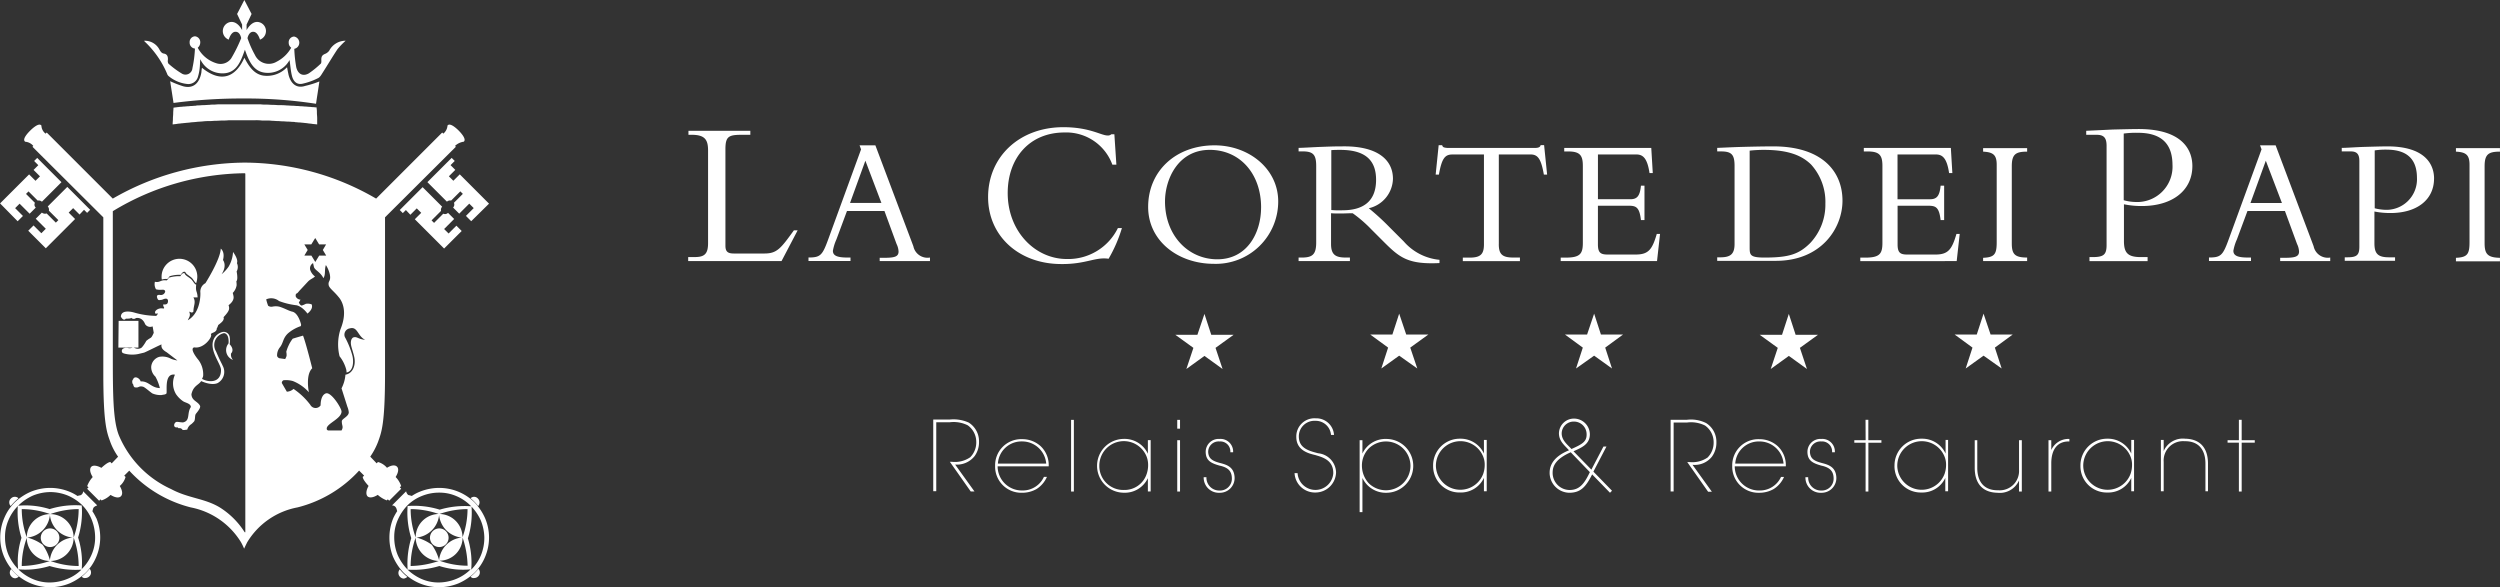
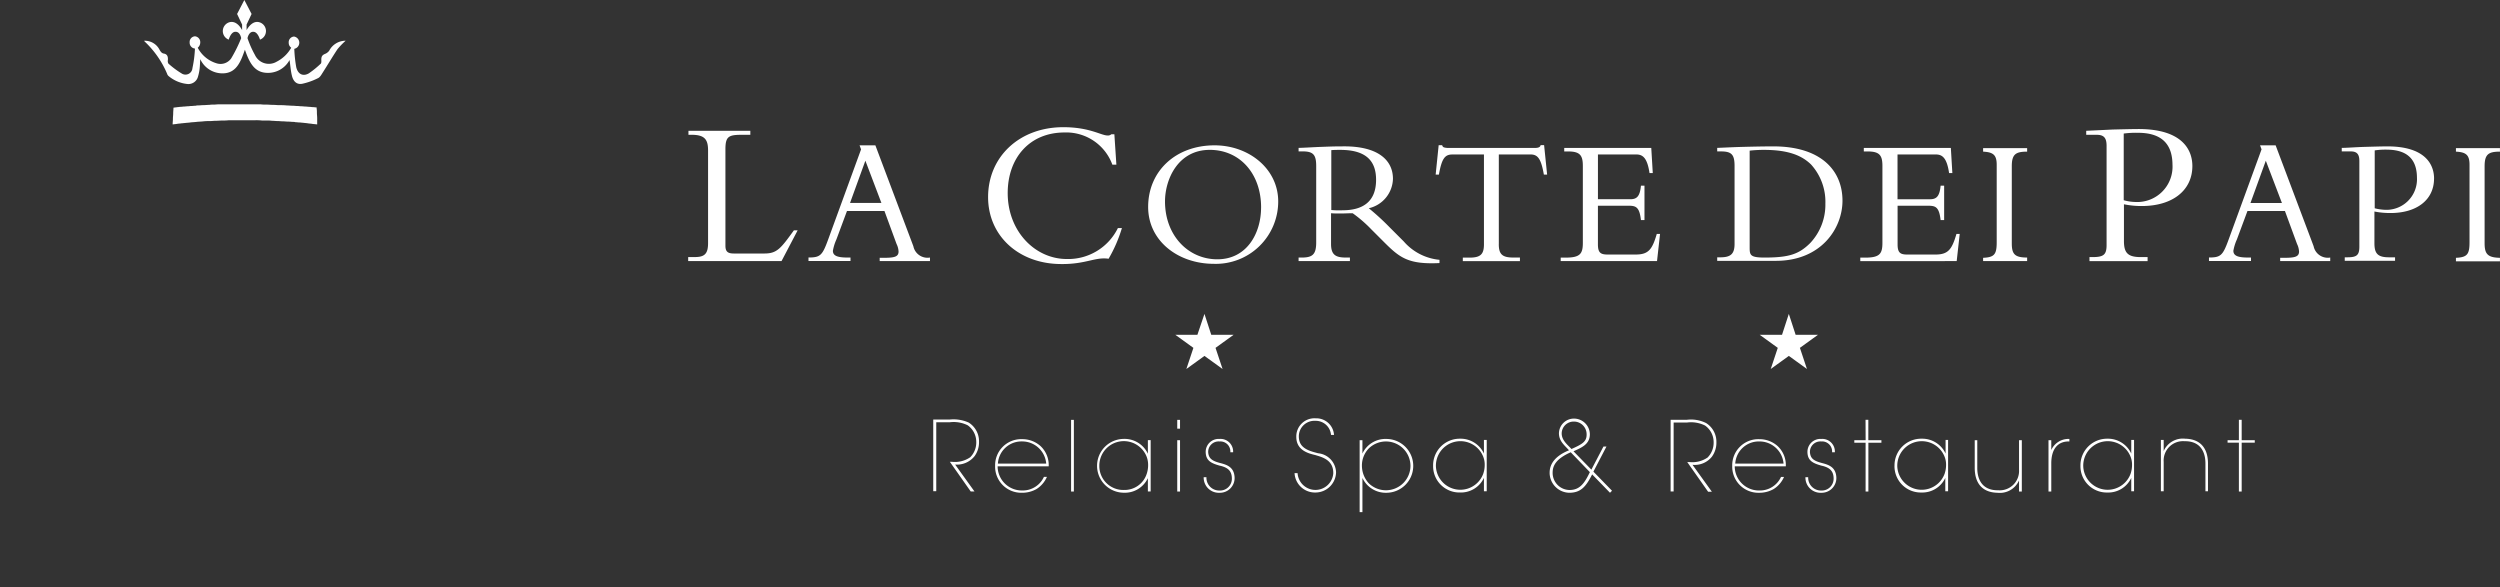
<svg xmlns="http://www.w3.org/2000/svg" width="268.618" height="63.094" viewBox="0 0 268.618 63.094">
  <rect x="0" y="0" width="268.618" height="63.094" fill="#333333" stroke="none" />
  <g id="Raggruppa_99" data-name="Raggruppa 99" transform="translate(-94.62 -43.057)">
    <g id="Raggruppa_97" data-name="Raggruppa 97" transform="translate(-118.581 -1140.099)">
-       <path id="Tracciato_7" data-name="Tracciato 7" d="M512.276,313.349a1,1,0,1,0,1.409,0,.995.995,0,0,0-1.409,0m5.545.659a4.537,4.537,0,0,1-.39,1.888,4.8,4.8,0,0,1-1.049,1.529h0a8.767,8.767,0,0,0-.39-3.387,9.233,9.233,0,0,0,.39-3.447,9.233,9.233,0,0,0-3.447.39,8.735,8.735,0,0,0-3.417-.36,9.263,9.263,0,0,0,.39,3.447,8.357,8.357,0,0,0-.36,3.357l-.03-.03h0a5.246,5.246,0,0,1-1.019-1.529,4.886,4.886,0,0,1-.36-1.858,4.536,4.536,0,0,1,.39-1.888,4.8,4.8,0,0,1,1.049-1.529h0a5.343,5.343,0,0,1,1.529-1.049,5.065,5.065,0,0,1,1.888-.39,5,5,0,0,1,1.858.36,5.151,5.151,0,0,1,1.529.989h0l.03.03h0a4.711,4.711,0,0,1,1.019,1.529,5.243,5.243,0,0,1,.39,1.948m-7.883-3.027a9.125,9.125,0,0,1,3.057.54,9.125,9.125,0,0,1,3.057-.54,9.123,9.123,0,0,1-.54,3.057,9.122,9.122,0,0,1,.54,3.057,8.9,8.9,0,0,1-3.027-.539,2.518,2.518,0,1,0-2.548-2.548,8.9,8.9,0,0,1-.54-3.027m2.248,3.837a4.828,4.828,0,0,0-1.649-.779h0a2.7,2.7,0,0,0,2.428-2.428h0a2.7,2.7,0,0,0,2.428,2.428h0a2.7,2.7,0,0,0-2.428,2.428h0a5.1,5.1,0,0,0-.779-1.649m.779,1.738a9.967,9.967,0,0,1-3.027.54,9,9,0,0,1,.54-3.027,2.5,2.5,0,0,0,2.488,2.488m-3.387.9a8.982,8.982,0,0,0,3.357-.36,9.579,9.579,0,0,0,3.417.39,4.5,4.5,0,0,1-1.5.989,5.064,5.064,0,0,1-1.888.39,4.537,4.537,0,0,1-1.888-.39,4.927,4.927,0,0,1-1.5-1.019m8.363-5.515a6.035,6.035,0,0,0-.42-.749.321.321,0,0,0,.06-.18.717.717,0,0,1,.09-.21.878.878,0,0,1,.36-.21h0v-.03h0l-1.469-1.469-.03-.03h0v.03a.457.457,0,0,1-.21.36.35.35,0,0,1-.21.06c-.06.03-.12.03-.18.06a4.524,4.524,0,0,0-.839-.45,5.46,5.46,0,0,0-2.1-.42,5.575,5.575,0,0,0-2.1.42,5.874,5.874,0,0,0-1.708,1.139,5.174,5.174,0,0,0-1.139,1.708,5.307,5.307,0,0,0,0,4.136,5.876,5.876,0,0,0,1.139,1.708A5.4,5.4,0,0,0,513,319.374a5.575,5.575,0,0,0,2.1-.42,5.876,5.876,0,0,0,1.709-1.139,5.175,5.175,0,0,0,1.139-1.708,5.38,5.38,0,0,0,0-4.166m-2.368-34.829h0l-.749-.749h0l-2.1,2.1h0a.5.5,0,0,1,.12.45h0l1.019,1.019-.27.27-.989-.989h0a.524.524,0,0,1-.51-.09h0l-.659.659h0l1.079,1.079-.479.48-.839-.839h0l-.57.569h0l1.888,1.888h0l3.147-3.147h0l-.689-.689.48-.48.689.689h0l.48-.51.33.33h0l.33-.33h0Zm-5.995,32.7h0a.571.571,0,0,0-.809.03.544.544,0,0,0-.18.42.57.57,0,0,0,.15.39h0a7.4,7.4,0,0,1,.839-.839m.03,8.423h0a5.169,5.169,0,0,1-.809-.809h0a.571.571,0,0,0,.03.809.544.544,0,0,0,.42.18.681.681,0,0,0,.36-.18Zm6.774,0h0a.39.39,0,0,0,.39.15.592.592,0,0,0,.42-.18.544.544,0,0,0,.18-.42.57.57,0,0,0-.15-.39h0a5.548,5.548,0,0,1-.839.839m-8.782-40.1h0l1.888,1.918h0l.569-.569h0l-.839-.839.48-.48,1.079,1.079h0l.659-.659h0a.415.415,0,0,1-.09-.51h0l-.959-.959.27-.27.989.989h0a.5.5,0,0,1,.45.12h0l2.1-2.1h0l-.749-.749h0l-1.858-1.858h0l-.33.33h0l.45.45-.51.51h0l.689.689-.48.48-.689-.689h0Zm12.739,12.619h0l-.03,2.878h2.158v-2.878Zm8.333-4.046a2.339,2.339,0,0,0,.12-.659,1.919,1.919,0,1,0-3.837,0,.832.832,0,0,0,.03.27,1.256,1.256,0,0,1,.54-.06c.09.03.27-.3.3-.3a3.548,3.548,0,0,1,1.2-.15s.21-.45.48-.3c.06.21.42.39.659.6.21.18.36.54.51.6m4.376-2.158c.18-.42-.42-1.2-.42-1.2a3.487,3.487,0,0,1-.48,1.589,4.155,4.155,0,0,1-.749.809c.629-.959.15-1.529.15-1.529.24-.9-.24-1.229-.24-1.229-.03,1.169-1.649,3.717-1.649,3.717a1.027,1.027,0,0,0-.54,1.019s.12,2.1-1.349,2.967c.12-.33.33-.45.15-.929.21.06.27.18.45,0,0-.659.3-.989,0-1.529h.45c-.03-.719-.24-.54-.15-1.379-.18,0-.33-.39-.57-.6s-.629-.39-.659-.6c-.27-.15-.45.3-.48.3a3.724,3.724,0,0,0-1.2.15c-.03,0-.21.33-.3.3-.629-.09-.659.27-1.229.15a1.081,1.081,0,0,0,.12.809c.479.12.719,0,.839.06a.182.182,0,0,1,.12.27.47.47,0,0,1-.539.27c-.36-.03-.36.15-.27.39.09.21.18.18.36.15.18,0,.27-.09.42-.12.39-.09.39.24.33.42s-.24.21-.479.18c-.06.27.24.39,0,.45-.54-.15-1.169.36-.749.6,0-.09.12-.18.15,0-.06.06-.09.12-.15.18h-.15a8.893,8.893,0,0,1-2.248-.36s-1.379-.42-1.409.45c0,0,.27.54.539.21,0,0,.539.03.57-.09a.373.373,0,0,0,.51.03s.659-.18.989.659a.644.644,0,0,0,.779.24H524c.06.33.12.689.12.689-.33.719-.24.39-.809.869,0,.03-.42.749-.6.779a.724.724,0,0,1-.51.03c-.18-.06-.24-.12-.36-.09a.827.827,0,0,1-.42.06.51.51,0,0,0-.21-.03c-.18-.03-.6.06-.51.42.03.15.27.21.659.27a3.3,3.3,0,0,0,1.079-.03l.629-.15c.15-.03,2.008-.989,1.888-.869-.09.45.33.689.57.839l1.139.869a2.931,2.931,0,0,1-.689-.18,1.915,1.915,0,0,0-1.259-.21,1.208,1.208,0,0,0-.869,1.049,1.382,1.382,0,0,0,.45,1.079,5,5,0,0,1,.48,1.229c-.959-.03-1.169-.749-2.068-.719-.06-.27-.54-.629-.779-.3.03.09-.21.12-.09.539.15.15.03.21.21.39.48.12.42-.18.9-.06.21.03.929.719,1.079.749a2.243,2.243,0,0,0,.929.15c.24-.06.36-.03.51-.15.15-.09-.3-2.248.929-2.038a2.234,2.234,0,0,0,.12,2.1,2.925,2.925,0,0,0,.749.749c.27.18.839.24.839.629-.45.659-.03,1.469-.839,1.649-.27,0-.45-.06-.689-.06-.27.06-.42.569-.03.6.21-.03.12.03.27.09a.341.341,0,0,1,.33.09c.09.18.36.06.57.06a.989.989,0,0,1,.45-.6,2.824,2.824,0,0,0,.3-.3c.12-.21.06-.57.15-.749.03-.09.57-.629.48-.9-.24-.51-.9-.54-.929-1.259.21-.929.749-.959,1.049-1.409,1.2.539,1.768.21,1.768.21a1.368,1.368,0,0,0,.54-1.858c-.09-.24-.18-.3-.719-1.559a1.3,1.3,0,0,1,.869-1.948c.6.09.479,1.109.479,1.109a1.117,1.117,0,0,0,.48,1.768.81.81,0,0,1-.21-.689c.42-.45-.15-.989-.15-.989a2.427,2.427,0,0,0,0-.809.643.643,0,0,0-.779-.51,1.446,1.446,0,0,0-.839.6c-.749,1.2.659,2.758.689,3.447.03,1.469-1.349,1.379-2.038.989a1.545,1.545,0,0,0,.12-.3,2.575,2.575,0,0,0-.51-1.738c-.3-.36-.929-1.229-.45-1.349,1.049.18,1.978-1.139,1.8-1.379-.03-.24.629-.15.629-.689.03-.03.06-.06.06-.09a1.329,1.329,0,0,0,.09-.24c.36-.27.539-.45.569-.6a.266.266,0,0,0,0-.24c.42-.45.57-.689.6-.9a.824.824,0,0,0-.06-.39c.48-.36.57-.689.54-.929a2.51,2.51,0,0,0-.09-.39,1.517,1.517,0,0,0,.42-.839,3.4,3.4,0,0,0-.03-.42c.21-.18.03-1.049.03-1.049a.982.982,0,0,0,.03-.9m13.788,8.243c-.749-.06-.869-.36-1.229-.27-.18.03-.42.33-.27.959.09.36.21.689.3,1.079.24.959-.15,1.858-.929,1.978a3.822,3.822,0,0,1-.42,1.469l.629,1.978a1.957,1.957,0,0,1,.15.6c0,.45-.749.689-.749.959,0,.51.21.569-.03.989h-1.439c-.15-.06-.15-.12-.15-.21,0-.54,1.589-1.049,1.589-1.828,0-.36-1.109-2.128-1.679-1.948-.51.18-.569.959-.569,1.289a.648.648,0,0,1-1.109-.06,7.538,7.538,0,0,0-1.8-1.709,1.129,1.129,0,0,1-.719.3l-.539-.929a.316.316,0,0,1,.18-.3,2.715,2.715,0,0,1,1.019.09,4.574,4.574,0,0,1,1.708,1.2s-.39-1.858.36-2.578c0,0-.689-2.758-.989-3.507,0,0-.839.24-1.109.33a3.823,3.823,0,0,0-.45.749,3.935,3.935,0,0,0-.24.659,1.6,1.6,0,0,1,.03.45,1.835,1.835,0,0,1-.15.33l-.629-.09s-.24-.09-.24-.3a1.384,1.384,0,0,1,.3-.869c.39-.48.3-.959.869-1.5a4.121,4.121,0,0,1,1.379-.779.381.381,0,0,0,.03-.18c-.15-.6-.48-1.289-.959-1.379-.39-.09-.869-.39-1.409-.539a1.776,1.776,0,0,0-.689,0,.61.61,0,0,1-.48-.09,4.831,4.831,0,0,1-.21-.689,1.327,1.327,0,0,1,1.379.18,7.841,7.841,0,0,0,1.828.45s.569.03,1.229.9c.18-.15.629-.54.45-.989a1.164,1.164,0,0,0-.629-.06,2.917,2.917,0,0,1-.42.18c-.09.03-.27-.12-.33-.36.09-.06.12-.18.18-.27a.6.6,0,0,1-.51-.33c-.03-.21,0-.3.15-.36.09-.06.18-.21.36-.39l.809-.869c.27-.27.48-.3.749-.54a1.469,1.469,0,0,1-.51-.689.651.651,0,0,1,.3-.749l.09.39c.06.36.719.57,1.019,1.229.27-.39.09-.869.27-1.409a3.175,3.175,0,0,1,.42.989c.15.779-.21.689-.12,1.169.06.33.539.629,1.049,1.259h0c.27.3,1.079,1.409.21,3.507a5.329,5.329,0,0,0-.09,2.877,3.9,3.9,0,0,1,.719,1.439,1.362,1.362,0,0,1,.03.3h.03c.719-.15.749-1.2.6-1.8a9.018,9.018,0,0,0-.809-2.008.682.682,0,0,1,.539-.929c.839-.24.839.869,1.649,1.229m-4.556-9.651.36.6h-.749l-.42.689-.42-.689H540.3l.36-.6-.36-.6h.749l.42-.689.42.689h.749Zm-8.393,30.333a.1.1,0,0,0-.03-.06l.03.06a8.531,8.531,0,0,0-2.578-2.608c-1.649-1.049-3.447-1.019-5.335-2.038a11.033,11.033,0,0,1-5.6-5.755c-.659-1.649-.659-4.5-.659-9.052V278.97a27.827,27.827,0,0,1,14.207-4.076v.03h.03v38.546Zm23.529-41.963c.36-.27-.36-1.019-.539-1.2s-.929-.9-1.2-.54a1.235,1.235,0,0,1-.45.869l-.12-.12-7.1,7.1a28.206,28.206,0,0,0-14.147-3.867,28.7,28.7,0,0,0-14.148,3.867l-7.1-7.1-.12.12a1.138,1.138,0,0,1-.45-.869c-.27-.36-1.019.36-1.2.54s-.929.929-.54,1.2a1.235,1.235,0,0,1,.869.45l-.09.09,7.613,7.583v16.785c0,5.485.39,6.324.749,7.344a6.874,6.874,0,0,0,.839,1.589l-.689.719-.03-.03h0l-.09-.09h0v-.03c-.27,0-.689.36-.989.629-.48-.27-.9-.3-1.079-.12-.21.21-.15.629.15,1.109a2.955,2.955,0,0,0-.6.989h.03l.03.03.09.09-.15.15h0l1.289,1.289h0l.15-.15.09.09h0v.03a2.5,2.5,0,0,0,.989-.6c.48.3.9.36,1.109.15s.18-.6-.12-1.109a1.954,1.954,0,0,0,.629-.989h-.03l-.12-.12.54-.539A13.436,13.436,0,0,0,528.1,310.8a8.15,8.15,0,0,1,5.4,3.747,6.543,6.543,0,0,1,.33.689s.09-.21.33-.689a8.04,8.04,0,0,1,5.4-3.747,13.356,13.356,0,0,0,6.624-3.956l.539.539-.12.12h-.03c0,.27.36.689.629.989-.27.48-.3.9-.12,1.109.21.21.629.15,1.109-.15a2.955,2.955,0,0,0,.989.6v-.03h0l.09-.09.15.15h0l1.289-1.289h0l-.15-.15.09-.09.03-.03h.03a2.5,2.5,0,0,0-.6-.989c.3-.48.36-.9.15-1.109s-.6-.18-1.079.12a1.953,1.953,0,0,0-.989-.629v.03h0l-.09.09h0l-.03.03-.689-.719a7.528,7.528,0,0,0,.839-1.589c.36-1.019.749-1.858.749-7.344V279.629l7.613-7.583-.09-.09a1.692,1.692,0,0,1,.929-.45m-6.055,46.759h0a5.162,5.162,0,0,1-.809-.809h0a.57.57,0,0,0-.15.39.592.592,0,0,0,.18.42.544.544,0,0,0,.42.18.817.817,0,0,0,.36-.18Zm2.728-4.916a1,1,0,1,0,1.409,0,.995.995,0,0,0-1.409,0m-4.136.659a4.538,4.538,0,0,1,.39-1.888,5.247,5.247,0,0,1,1.019-1.529h0l.03-.03h0a4.625,4.625,0,0,1,1.529-.989,4.885,4.885,0,0,1,1.858-.36,4.537,4.537,0,0,1,1.888.39,4.8,4.8,0,0,1,1.529,1.049h0a5.342,5.342,0,0,1,1.049,1.529,5.064,5.064,0,0,1,.39,1.888,5,5,0,0,1-.36,1.858,4.711,4.711,0,0,1-1.019,1.529h0l-.03.03a9.01,9.01,0,0,0-.36-3.357,9.231,9.231,0,0,0,.39-3.447,9.448,9.448,0,0,0-3.417.36,9.263,9.263,0,0,0-3.447-.39,9.234,9.234,0,0,0,.39,3.447,9.475,9.475,0,0,0-.39,3.387h0a5.341,5.341,0,0,1-1.049-1.529,5.023,5.023,0,0,1-.39-1.948m7.883,3.057a9,9,0,0,1-3.027-.54,2.482,2.482,0,0,0,2.488-2.488,9.967,9.967,0,0,1,.539,3.027M554,314.818a4.828,4.828,0,0,0-1.649-.779h0a2.7,2.7,0,0,0,2.428-2.428h0a2.7,2.7,0,0,0,2.428,2.428h0a2.7,2.7,0,0,0-2.428,2.428h0a5.1,5.1,0,0,0-.779-1.649m.749,1.738a9.967,9.967,0,0,1-3.027.54,9.121,9.121,0,0,1,.54-3.057,9.122,9.122,0,0,1-.54-3.057,9.124,9.124,0,0,1,3.057.54,9.124,9.124,0,0,1,3.057-.54,9,9,0,0,1-.539,3.027,2.518,2.518,0,0,0-5.036.03,2.568,2.568,0,0,0,2.488,2.518m-3.357.929a9.578,9.578,0,0,0,3.417-.39,8.355,8.355,0,0,0,3.357.36,4.713,4.713,0,0,1-1.529,1.019,5.065,5.065,0,0,1-1.888.39,4.538,4.538,0,0,1-1.888-.39,5.279,5.279,0,0,1-1.469-.989m-1.559-1.379a5.875,5.875,0,0,0,1.139,1.708,5.4,5.4,0,0,0,3.807,1.559,5.576,5.576,0,0,0,2.1-.42,5.874,5.874,0,0,0,1.708-1.139,5.173,5.173,0,0,0,1.139-1.708,5.306,5.306,0,0,0,0-4.136,5.873,5.873,0,0,0-1.139-1.708,5.4,5.4,0,0,0-3.807-1.559,5.575,5.575,0,0,0-2.1.42,4.519,4.519,0,0,0-.839.45c-.03-.03-.09-.03-.18-.06s-.18-.03-.21-.06a.719.719,0,0,1-.21-.36v-.03h0l-.03.03-1.469,1.469h0v.03h.03a.457.457,0,0,1,.36.21.715.715,0,0,1,.09.21c.03.09.03.15.06.18a6.042,6.042,0,0,0-.42.749,5.426,5.426,0,0,0-.42,2.068,5.547,5.547,0,0,0,.39,2.1m8.333,2.128h0a.39.39,0,0,0,.39.15.592.592,0,0,0,.42-.18.571.571,0,0,0,.03-.809h0a5.553,5.553,0,0,1-.839.839m0-8.423h0a5.363,5.363,0,0,1,.809.839h0a.57.57,0,0,0,.15-.39.592.592,0,0,0-.18-.42.535.535,0,0,0-.779-.03m-.959-28.715h0l-.569-.57h0l-.839.839-.48-.48,1.079-1.079h0l-.659-.659h0a.452.452,0,0,1-.51.09h0l-.989.989-.27-.27,1.019-1.019h0a.5.5,0,0,1,.12-.45h0l-2.1-2.1h0l-.749.749h0l-1.708,1.708h0l.33.33h0l.33-.33.479.51h0l.689-.689.48.48-.689.689h0l3.147,3.147h0Zm2.937-2.937h0L557,275.013h0l-.689.689-.48-.48.689-.689h0l-.51-.51.45-.45h0l-.33-.33h0l-1.858,1.858h0l-.749.749h0l2.1,2.1h0a.5.5,0,0,1,.45-.12h0l.989-.989.27.27-.959.959h0a.452.452,0,0,1-.09.51h0l.659.659h0l1.079-1.079.48.48-.839.839h0l.569.569h0Z" transform="translate(-294.399 926.876)" fill="#fff" />
-       <path id="Tracciato_8" data-name="Tracciato 8" d="M581.309,247.468c-.06-.24-.09-.45-.15-.749a2.957,2.957,0,0,1-2.548.9c-.989-.15-1.559-.989-2.038-1.918-.839,1.888-2.338,2.877-4.556,1.079a2.99,2.99,0,0,0-.06.48c-.21,1.229-.929,1.8-1.978,1.5a10.957,10.957,0,0,1-1.379-.54c.12.809.24,1.529.36,2.338a55.84,55.84,0,0,1,7.613-.48,49.132,49.132,0,0,1,7.7.569c.12-.839.24-1.559.36-2.4a9.98,9.98,0,0,1-1.529.48c-.9.3-1.559-.21-1.8-1.259" transform="translate(-337.115 943.66)" fill="#fff" />
      <path id="Tracciato_9" data-name="Tracciato 9" d="M585.026,263.869c0-.18-.03-.39-.03-.57a2.737,2.737,0,0,0-.03-.48v-.09h-.03c-.12,0-.27-.03-.39-.03s-.24-.03-.36-.03-.27-.03-.39-.03c-.15,0-.3-.03-.45-.03s-.3-.03-.45-.03c-.18,0-.33-.03-.51-.03-.21,0-.42-.03-.629-.03a7.3,7.3,0,0,0-.809-.03c-.21,0-.42-.03-.629-.03-.27,0-.51-.03-.779-.03a3.817,3.817,0,0,1-.6-.03h-4.466c-.18,0-.36.03-.54.03a2.911,2.911,0,0,0-.51.03c-.21,0-.45.03-.659.03-.18,0-.36.03-.54.03a.659.659,0,0,0-.24.03c-.15,0-.33.03-.48.03-.12,0-.27.03-.39.03s-.27.03-.39.03-.24.03-.36.03-.21.03-.33.03c-.15.03-.27.03-.42.06h-.03c0,.21-.03.39-.03.6s-.03.39-.03.6-.03.39-.03.6h.03c.15-.03.3-.03.45-.06s.33-.03.48-.06c.12,0,.24-.03.36-.03.18-.03.39-.03.57-.06.21-.03.42-.03.659-.06s.51-.03.749-.06a5.782,5.782,0,0,1,.719-.03c.21,0,.39-.03.6-.03.27,0,.51-.03.779-.03a5.079,5.079,0,0,0,.66-.03H578.4a5.3,5.3,0,0,1,.689.03h.51a3.826,3.826,0,0,1,.569.03c.21,0,.42.03.629.03.18,0,.36.03.54.03.21,0,.39.03.6.03.18,0,.36.03.51.03a.66.66,0,0,1,.24.03c.15,0,.3.03.42.03.15,0,.27.03.39.03.18.03.33.03.51.06.15.03.33.03.48.06.18.03.36.03.51.06h.03v-.12c0-.18,0-.39,0-.569" transform="translate(-337.745 931.966)" fill="#fff" />
      <path id="Tracciato_10" data-name="Tracciato 10" d="M580.941,229.376a1.977,1.977,0,0,0-1.768,1.079,1.131,1.131,0,0,1-.36.3c-.39.15-.51.3-.48.779,0,.12,0,.27-.09.33a9.859,9.859,0,0,1-1.259,1.019c-.629.36-1.169.09-1.349-.659a14.25,14.25,0,0,1-.21-1.978h0a.67.67,0,0,0-.03-1.319.612.612,0,0,0-.57.659.637.637,0,0,0,.27.54h0a3.749,3.749,0,0,1-1.559,1.5,1.645,1.645,0,0,1-2.338-.719,11.106,11.106,0,0,1-.809-1.828v.06c.06-.33.27-.779.689-.719.45.06.659.839.659.839a.983.983,0,0,0-.15-1.888c-.779-.15-1.289.869-1.289.869v-.6l.539-1.139-.779-1.5-.779,1.5.539,1.139v.6s-.479-1.019-1.289-.869a.987.987,0,0,0-.15,1.888s.21-.779.659-.839.629.39.689.719v-.06a15.235,15.235,0,0,1-1.079,2.188,1.394,1.394,0,0,1-1.559.54,3.383,3.383,0,0,1-2.038-1.679.742.742,0,0,0,.27-.569.633.633,0,0,0-.57-.659.612.612,0,0,0-.57.659.631.631,0,0,0,.57.659,12.562,12.562,0,0,1-.27,2.1.749.749,0,0,1-1.169.569,9.546,9.546,0,0,1-1.409-1.049.543.543,0,0,1-.06-.39c.03-.39-.09-.629-.42-.689-.24-.03-.36-.21-.48-.42a1.767,1.767,0,0,0-1.648-.959c.03.03.03.09.06.09a10.169,10.169,0,0,1,2.4,3.447.539.539,0,0,0,.18.27,3.723,3.723,0,0,0,2.008.839,1.064,1.064,0,0,0,1.139-.809,4.641,4.641,0,0,0,.18-.929c.03-.27.03-.54.06-.929a2.624,2.624,0,0,0,2.728,1.5c1.229-.18,1.648-1.319,2.068-2.518.42,1.2.9,2.278,2.068,2.458a2.635,2.635,0,0,0,2.728-1.349c.09.569.12,1.109.24,1.619.15.689.539,1.049,1.139.929a7.031,7.031,0,0,0,1.678-.6c.21-.09.36-.36.51-.6.539-.839,1.049-1.708,1.589-2.518a7.953,7.953,0,0,1,.869-.9" transform="translate(-330.603 958.156)" fill="#fff" />
    </g>
    <g id="Raggruppa_98" data-name="Raggruppa 98" transform="translate(-140 -1135)">
      <path id="Tracciato_12" data-name="Tracciato 12" d="M401.809,497.525h-1.216v.27h1.216v5.244h.3v-5.244h1.406v-.27h-1.406v-2.189h-.3Zm-28.083,0h-.3V500.5c0,1.649.811,2.649,2.46,2.676a2.248,2.248,0,0,0,2.3-1.324v1.189h.3v-5.514h-.3v3.162a2.079,2.079,0,0,1-2.243,2.216c-1.514.027-2.243-.919-2.243-2.406v-2.973Zm-8.622,2.73a2.634,2.634,0,0,1,5.054-1.027,2.276,2.276,0,0,1,.189.946,2.94,2.94,0,0,1-.162.973,2.624,2.624,0,0,1-5.082-.892Zm-.3,0a2.826,2.826,0,0,0,2.892,2.892,2.728,2.728,0,0,0,2.568-1.568v1.433h.3V497.5h-.27v1.46a2.763,2.763,0,0,0-2.568-1.595,2.866,2.866,0,0,0-2.919,2.892m-9.271,1.243h-.3a1.625,1.625,0,0,0,1.7,1.676,1.583,1.583,0,0,0,1.622-1.649c-.054-1.162-.892-1.379-1.622-1.568-.784-.216-1.162-.459-1.216-1.135a1.121,1.121,0,0,1,1.216-1.162,1.075,1.075,0,0,1,1.162,1.162h.3a1.354,1.354,0,0,0-1.46-1.433,1.39,1.39,0,0,0-1.487,1.433c.027.946.649,1.189,1.487,1.433.892.189,1.3.568,1.324,1.324a1.268,1.268,0,0,1-1.324,1.352,1.37,1.37,0,0,1-1.405-1.433m-7.839-1.46a2.535,2.535,0,0,1,2.595-2.379,2.592,2.592,0,0,1,2.595,2.379Zm-.324.243a2.808,2.808,0,0,0,2.892,2.892,3.08,3.08,0,0,0,1.568-.405,2.916,2.916,0,0,0,1.108-1.3h-.324a2.5,2.5,0,0,1-2.352,1.46,2.6,2.6,0,0,1-2.622-2.595h5.487a2.783,2.783,0,0,0-.892-2.189,2.924,2.924,0,0,0-1.973-.73,2.806,2.806,0,0,0-2.892,2.865m-4.865-4.946H340.75v7.7h.324v-7.406h1.433a3.373,3.373,0,0,1,1.946.324,2.18,2.18,0,0,1,.919,1.784,2.256,2.256,0,0,1-.649,1.649,2.891,2.891,0,0,1-1.973.487h-.216l2.243,3.189h.405l-2.081-2.892a2.362,2.362,0,0,0,2.081-.865,2.547,2.547,0,0,0,.487-1.568,2.368,2.368,0,0,0-1.108-2.054,3.641,3.641,0,0,0-2.054-.351M328.938,478.28H339.29l.324-2.919h-.351c-.487,1.676-.892,2.216-2.27,2.216h-3c-.73,0-1.054-.162-1.054-1.081v-4.163h3.3c.811,0,1.162.162,1.324,1.541h.378v-3.7h-.378c-.108,1.135-.432,1.46-1.135,1.46h-3.487v-4.811h4.108c.7,0,1.189.351,1.433,2h.351l-.162-2.7h-9.352v.378h.432c1.3,0,1.568.459,1.568,1.568v8.244c0,1.162-.27,1.595-1.838,1.595h-.541Zm-.865,22.732c0-.73.351-1.487,1.946-2.189l2.054,2.135c-.595,1.243-1.108,1.919-2.189,1.919a1.839,1.839,0,0,1-1.811-1.865m2.027-2.541c-.46-.487-1.054-.946-1.054-1.676a1.289,1.289,0,0,1,1.3-1.27h0a1.361,1.361,0,0,1,1.378,1.351c.027.811-.487,1.081-1.622,1.595m-2.352,2.541a2.155,2.155,0,0,0,2.108,2.162c1.216,0,1.784-.622,2.46-1.973l1.919,1.973.216-.216-2-2.054,1.406-2.7h-.324l-1.3,2.487-1.919-1.973c.892-.405,1.757-.757,1.757-1.838a1.708,1.708,0,0,0-1.7-1.676,1.609,1.609,0,0,0-1.622,1.622c.027.811.568,1.216,1.081,1.784-.865.351-2.081,1.054-2.081,2.406m-5.46-24.543v-9.649h3.406c.784,0,1.135.459,1.433,2.162h.351l-.324-3.162h-.378c-.027.243-.324.3-.595.3H316.8a1.6,1.6,0,0,1-.378-.054.291.291,0,0,1-.216-.243h-.378l-.324,3.162h.351c.3-1.73.649-2.162,1.433-2.162h3.406v9.649c0,1.054-.351,1.433-1.541,1.433h-.73v.378h6.136V477.9h-.73c-1.189,0-1.541-.378-1.541-1.433m-6.757,23.786a2.634,2.634,0,0,1,5.054-1.027,2.277,2.277,0,0,1,.189.946,2.941,2.941,0,0,1-.162.973,2.624,2.624,0,0,1-5.082-.892Zm-.3,0a2.826,2.826,0,0,0,2.892,2.892,2.728,2.728,0,0,0,2.568-1.568v1.433h.3V497.5h-.3v1.46a2.763,2.763,0,0,0-2.568-1.595,2.859,2.859,0,0,0-2.892,2.892m-7.649.027a2.636,2.636,0,0,1,.73-1.865,2.638,2.638,0,0,1,4.487,1.865h0a2.638,2.638,0,0,1-4.487,1.865,2.811,2.811,0,0,1-.73-1.865m.054-2.757h-.3v7.73h.3v-3.676a2.763,2.763,0,0,0,2.568,1.595,2.892,2.892,0,1,0,0-5.784,2.728,2.728,0,0,0-2.568,1.568ZM290.88,501.5h-.3a1.625,1.625,0,0,0,1.7,1.676,1.583,1.583,0,0,0,1.622-1.649c-.054-1.162-.892-1.379-1.622-1.568-.784-.216-1.162-.459-1.216-1.135a1.121,1.121,0,0,1,1.216-1.162,1.075,1.075,0,0,1,1.162,1.162h.3a1.354,1.354,0,0,0-1.46-1.433,1.39,1.39,0,0,0-1.487,1.433c.027.946.649,1.189,1.487,1.433.892.189,1.3.568,1.324,1.324a1.268,1.268,0,0,1-1.324,1.352,1.37,1.37,0,0,1-1.406-1.433m-2.838-3.973h-.3v5.514h.3Zm0-2.189h-.3v.946h.3Zm-11.406,0h-.3v7.7h.3Zm-8.163,4.7a2.535,2.535,0,0,1,2.595-2.379,2.592,2.592,0,0,1,2.595,2.379Zm-.3.243a2.808,2.808,0,0,0,2.892,2.892,3.08,3.08,0,0,0,1.568-.405,2.916,2.916,0,0,0,1.108-1.3h-.324a2.5,2.5,0,0,1-2.352,1.46,2.6,2.6,0,0,1-2.622-2.595h5.487a2.783,2.783,0,0,0-.892-2.189,2.924,2.924,0,0,0-1.973-.73,2.806,2.806,0,0,0-2.892,2.865m-22.948-22,1.73-3.3h-.405c-1.406,1.946-1.811,2.487-3.162,2.487h-3.3c-.649,0-.892-.216-.892-.838V466.252c0-1.406.378-1.541,1.838-1.541h.838v-.432h-6.649v.432h.324c1.406,0,1.784.487,1.784,1.676v9.974c0,1.135-.378,1.487-1.406,1.487h-.73v.432Zm10.731-6.244H252.58l1.649-4.541Zm-.162,6.244h5.379V477.9a1.548,1.548,0,0,1-1.784-1.216l-4.081-10.839h-1.7l.162.432-3.541,9.7c-.622,1.7-.838,1.919-2.108,1.919v.378h4.514V477.9h-.324c-1.081,0-1.568-.189-1.568-.73a5.148,5.148,0,0,1,.378-1.216l1.135-3.054h4.027l1.3,3.541a2.076,2.076,0,0,1,.216.811c0,.541-.405.676-1.514.676h-.514v.351Zm10.163,20.975a2.547,2.547,0,0,0,.487-1.568,2.368,2.368,0,0,0-1.108-2.054,3.989,3.989,0,0,0-2.054-.324h-1.757v7.7h.324v-7.406h1.433a3.373,3.373,0,0,1,1.946.324,2.18,2.18,0,0,1,.919,1.784,2.256,2.256,0,0,1-.649,1.649,2.891,2.891,0,0,1-1.973.487h-.216l2.243,3.189h.405l-2.081-2.892a2.422,2.422,0,0,0,2.081-.892m14.407-21.218a15.026,15.026,0,0,0,1.433-3.3h-.432a5.943,5.943,0,0,1-5.487,3.325c-3.433,0-6.352-3-6.352-7.082,0-3.784,2.352-6.514,6.109-6.514a5.272,5.272,0,0,1,5.136,3.46h.432l-.216-3.271h-.324a.528.528,0,0,1-.405.135c-.7,0-1.919-.892-4.757-.892-4.7,0-8.082,3.162-8.082,7.514,0,4.163,3.3,7.19,7.866,7.19,2.649.027,3.649-.784,5.082-.568M284.61,500.2a2.94,2.94,0,0,1-.162.973,2.5,2.5,0,0,1-2.433,1.7,2.573,2.573,0,0,1-2.649-2.622h0a2.634,2.634,0,0,1,5.055-1.027,2.493,2.493,0,0,1,.189.973m-.027-2.676v1.46a2.763,2.763,0,0,0-2.568-1.595,2.892,2.892,0,1,0,0,5.784,2.728,2.728,0,0,0,2.568-1.568v1.433h.3v-5.514Zm12.163-25c0,2.757-1.514,5.568-4.7,5.568-3.135,0-5.622-2.568-5.622-6.217,0-2.352,1.379-5.541,4.811-5.541,3.216,0,5.514,2.541,5.514,6.19m1.838-.649c0-3.514-3.162-6.028-6.838-6.028-4.163,0-7.136,2.757-7.136,6.622,0,3.649,3.216,6.109,7.055,6.109a6.7,6.7,0,0,0,6.919-6.7m5.919,29.165a1.922,1.922,0,0,1-3.838.027h-.324a2.193,2.193,0,0,0,2.216,2.081,2.22,2.22,0,0,0,2.243-2.162,2.125,2.125,0,0,0-1.919-2.054c-1.054-.27-2.081-.568-2.081-1.811a1.67,1.67,0,0,1,1.757-1.676,1.646,1.646,0,0,1,1.7,1.514h.324a1.907,1.907,0,0,0-1.973-1.784,1.95,1.95,0,0,0-2.081,2c0,1.46,1.351,1.784,2.027,1.946.73.216,1.946.513,1.946,1.919m4.6-31.489c0,2.352-1.433,3.271-3.595,3.271a9.241,9.241,0,0,1-1.216-.027V466.36c.351-.027.595-.027.973-.027,3,0,3.838,1.406,3.838,3.216m-3.406-3.595c-1.27,0-1.649.027-2.46.054s-2,.108-2.46.108v.378h.432c1.135,0,1.46.351,1.46,1.568v8.217c0,1.3-.405,1.622-1.568,1.622h-.324v.378h5.514V477.9h-.459c-1.081,0-1.568-.3-1.568-1.46v-3.3c.324.027.568.027,1,.027.514,0,.838-.027,1.324-.027a14.007,14.007,0,0,1,2,1.73l1.3,1.3c1.73,1.73,2.622,2.487,6.028,2.325v-.351a5.8,5.8,0,0,1-3.838-1.973l-1.541-1.541a26.287,26.287,0,0,0-2.216-2.027,3.333,3.333,0,0,0,2.595-3.162c0-2-1.595-3.487-5.217-3.487m51.68,6.163a6.01,6.01,0,0,1-1.622,4.217c-1.216,1.216-2.3,1.568-4.919,1.568-1.541,0-1.595-.27-1.595-1.081V466.414a13.543,13.543,0,0,1,1.568-.081c2.73,0,4.108.676,5.027,1.568a5.967,5.967,0,0,1,1.541,4.217m1.838-.324c0-3.216-2.27-5.838-7.433-5.838-1.027,0-2.216.027-3.271.054-1.081.027-2.027.081-2.757.108v.378h.378c1.162,0,1.487.324,1.487,1.568v8.379c0,1.135-.487,1.433-1.541,1.433h-.324v.378h6.244c4.946.027,7.217-3.514,7.217-6.46m2.487,25.732h-1.216v.27H361.7v5.244h.3v-5.244H363.4v-.27h-1.406v-2.189h-.3Zm9.785-19.245.324-2.919h-.351c-.487,1.676-.892,2.216-2.27,2.216h-3c-.73,0-1.054-.162-1.054-1.081v-4.163h3.3c.811,0,1.162.162,1.324,1.541h.378v-3.7h-.378c-.108,1.135-.432,1.46-1.135,1.46H365.13v-4.811h4.108c.7,0,1.189.351,1.433,2h.351l-.162-2.7h-9.352v.378h.432c1.3,0,1.568.459,1.568,1.568v8.244c0,1.162-.27,1.595-1.838,1.595h-.541v.378Zm2.838,0h4.73V477.9c-1.352,0-1.649-.378-1.649-1.541V468.09c0-1.3.432-1.568,1.649-1.568v-.378h-4.73v.378c1.081.054,1.46.351,1.46,1.406v8.325c0,1.3-.243,1.622-1.46,1.676Zm9.19,19.38h.081v-.27a2.02,2.02,0,0,0-1.946,1.189v-1.054h-.3v5.514h.3v-3.027c0-1.514.676-2.352,1.865-2.352m1.568,2.595a2.634,2.634,0,0,1,5.055-1.027,2.277,2.277,0,0,1,.189.946,2.94,2.94,0,0,1-.162.973,2.624,2.624,0,0,1-5.082-.892Zm-.3,0a2.826,2.826,0,0,0,2.892,2.892,2.728,2.728,0,0,0,2.568-1.568v1.433h.3V497.5h-.3v1.46a2.763,2.763,0,0,0-2.568-1.595,2.859,2.859,0,0,0-2.892,2.892m9.893-32.273a3.8,3.8,0,0,1-4.027,3.946,5,5,0,0,1-1.216-.189v-7.163a9.986,9.986,0,0,1,1.541-.081c3.027,0,3.7,1.73,3.7,3.487m2.135.081c0-1.73-1.081-3.973-5.784-3.973-.595,0-1.676.027-2.784.054-1.108.054-2.216.108-2.838.135v.432h1.135c.784,0,1.054.351,1.054,1.189v10.65c0,1.054-.324,1.3-1.514,1.3h-.324v.432H392v-.432h-.73c-1.406,0-1.811-.459-1.811-1.73v-3.946a9.243,9.243,0,0,0,1.919.189c3.3,0,5.433-1.676,5.433-4.3m1.378,34.949h.3v-2.973c0-1.649-.811-2.649-2.46-2.676a2.248,2.248,0,0,0-2.3,1.324V497.5h-.3v5.514h.3v-3.162a2.079,2.079,0,0,1,2.243-2.216c1.514-.027,2.243.919,2.243,2.406v2.973Zm8.244-30.976h-3.379l1.649-4.541Zm-.189,6.244h5.379V477.9a1.548,1.548,0,0,1-1.784-1.216l-4.081-10.839h-1.676l.162.432-3.541,9.7c-.622,1.7-.838,1.919-2.108,1.919v.378h4.514V477.9h-.324c-1.081,0-1.568-.189-1.568-.73a5.148,5.148,0,0,1,.378-1.216l1.135-3.054h4.027l1.3,3.541a2.076,2.076,0,0,1,.216.811c0,.541-.405.676-1.514.676h-.514Zm14.7-8.92a3.285,3.285,0,0,1-3.487,3.406,5.1,5.1,0,0,1-1.054-.162v-6.217a7.564,7.564,0,0,1,1.351-.081c2.595.027,3.189,1.514,3.189,3.054m1.838.054c0-1.514-.946-3.46-5.027-3.46-.514,0-1.46.027-2.433.054-.946.027-1.919.108-2.46.108v.378h.973c.676,0,.919.324.919,1.027v9.217c0,.919-.3,1.135-1.3,1.135h-.27v.378h5.406v-.378h-.649c-1.216,0-1.568-.405-1.568-1.514v-3.406a8.734,8.734,0,0,0,1.649.162c2.919.027,4.757-1.433,4.757-3.7m5.433,6.947V468.09c0-1.3.432-1.568,1.649-1.568v-.378h-4.73v.378c1.081.054,1.46.351,1.46,1.406v8.325c0,1.3-.243,1.622-1.46,1.676v.378h4.73v-.378c-1.324-.027-1.649-.405-1.649-1.568" transform="translate(73.373 727.829)" fill="#fff" />
-       <path id="Tracciato_13" data-name="Tracciato 13" d="M739.789,543.892l1.919-1.378,1.946,1.378-.73-2.243,1.919-1.406h-2.379L741.708,538l-.73,2.243H738.6l1.919,1.406Z" transform="translate(-293.961 673.758)" fill="#fff" />
      <path id="Tracciato_14" data-name="Tracciato 14" d="M662.289,544.019l1.946-1.406,1.946,1.406-.757-2.271,1.946-1.406h-2.406l-.73-2.243-.73,2.243H661.1l1.946,1.406Z" transform="translate(-237.409 673.685)" fill="#fff" />
-       <path id="Tracciato_15" data-name="Tracciato 15" d="M588.755,543.892l-.73-2.243,1.919-1.406h-2.379l-.73-2.243-.757,2.243H583.7l1.919,1.406-.73,2.243,1.946-1.378Z" transform="translate(-180.93 673.758)" fill="#fff" />
-       <path id="Tracciato_16" data-name="Tracciato 16" d="M511.354,543.892l-.757-2.243,1.946-1.406h-2.379L509.408,538l-.73,2.243H506.3l1.919,1.406-.73,2.243,1.919-1.378Z" transform="translate(-124.45 673.758)" fill="#fff" />
      <path id="Tracciato_17" data-name="Tracciato 17" d="M428.8,540.343l1.946,1.406-.757,2.271,1.946-1.406,1.946,1.406-.757-2.271,1.946-1.406h-2.406l-.73-2.243-.757,2.243Z" transform="translate(-67.898 673.685)" fill="#fff" />
    </g>
  </g>
</svg>